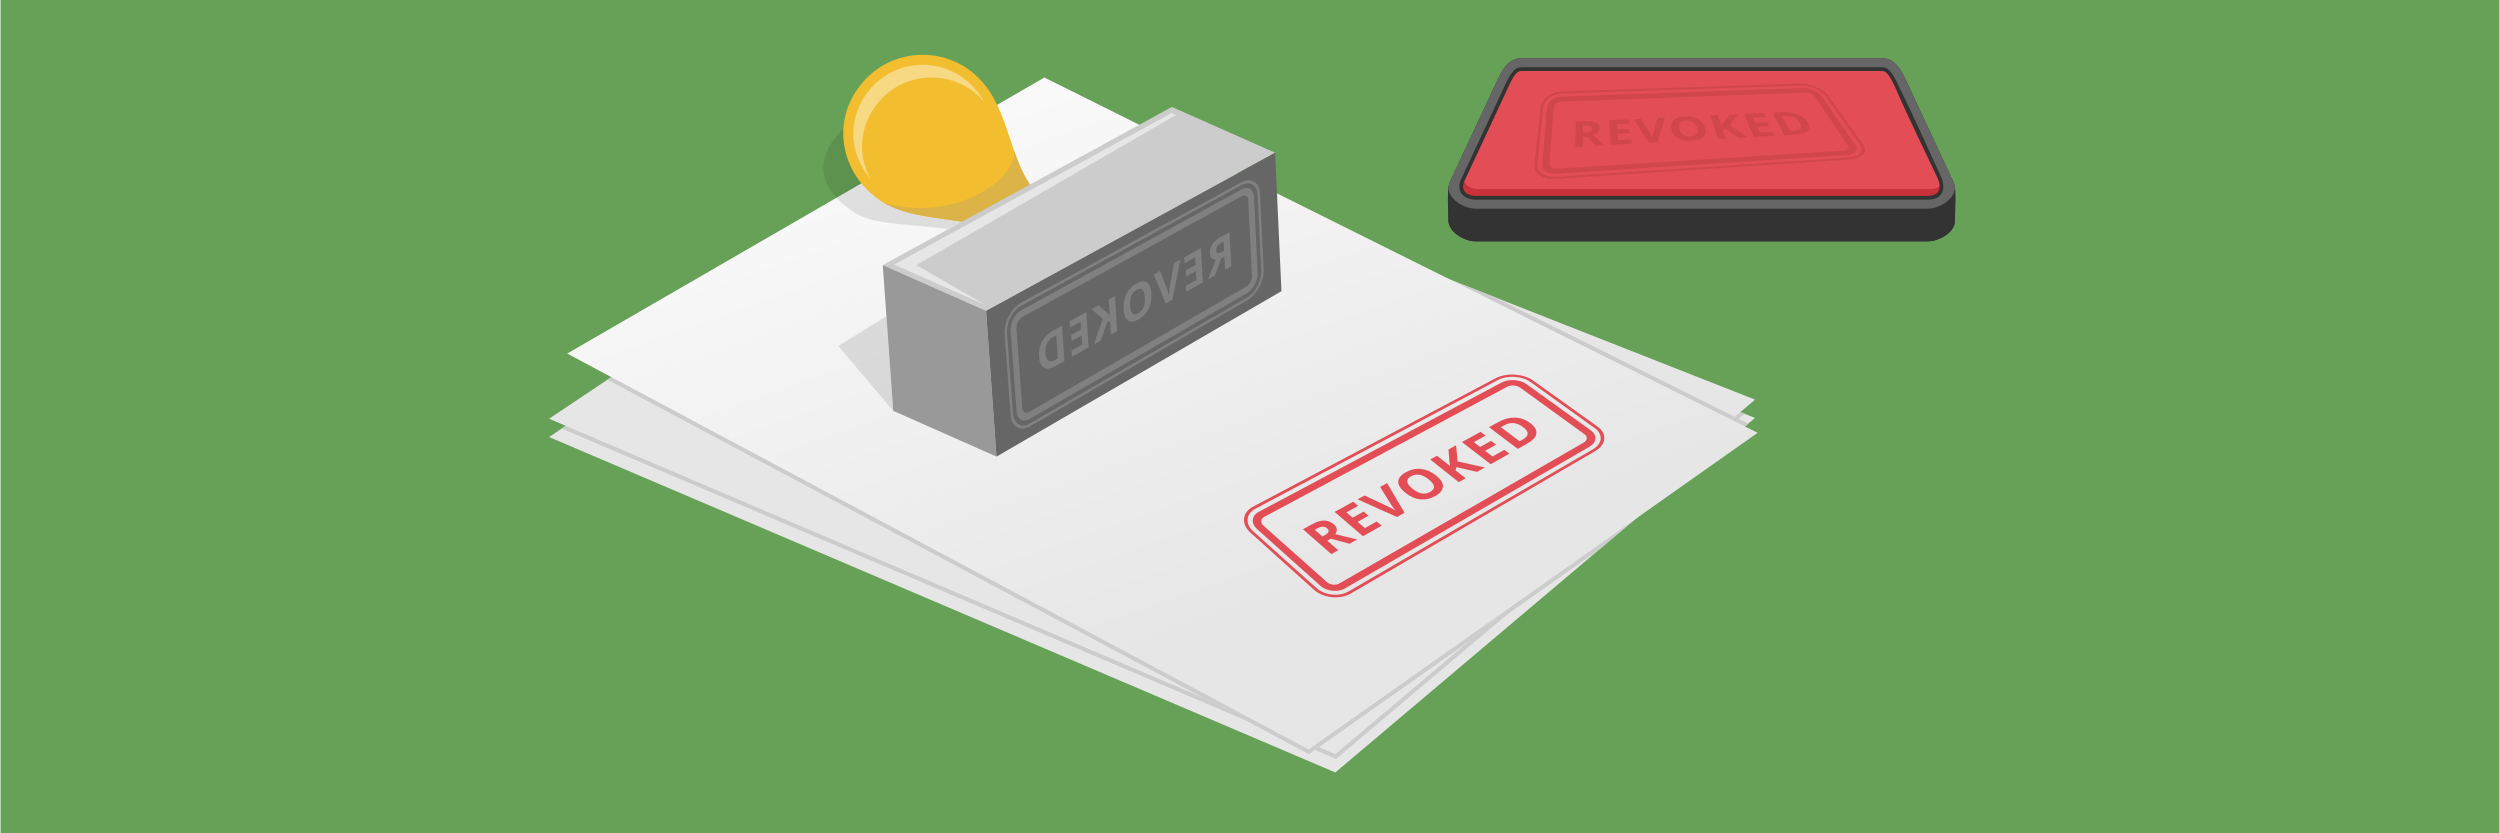
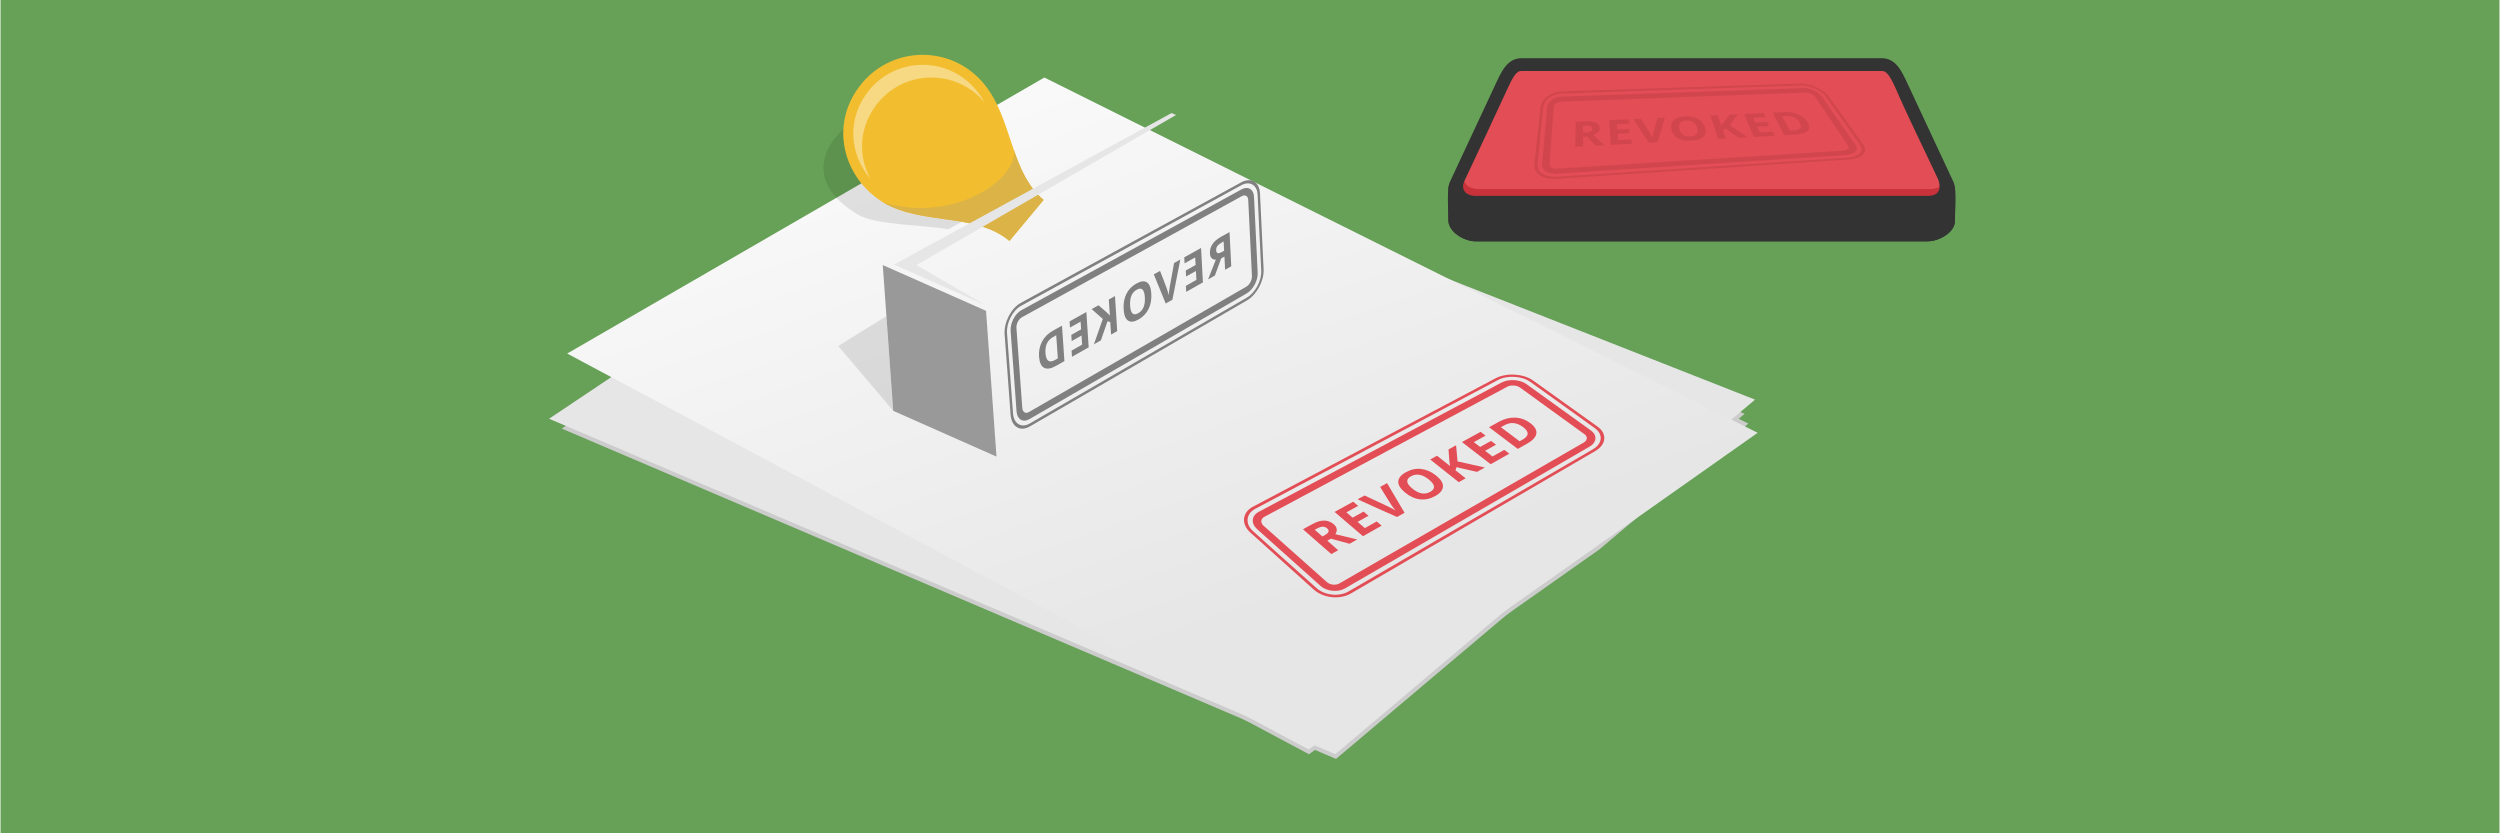
<svg xmlns="http://www.w3.org/2000/svg" xml:space="preserve" width="1500px" height="500px" version="1.1" style="shape-rendering:geometricPrecision; text-rendering:geometricPrecision; image-rendering:optimizeQuality; fill-rule:evenodd; clip-rule:evenodd" viewBox="0 0 150025.4 50029.6">
  <defs>
    <style type="text/css">
   
    .fil12 {fill:#333333}
    .fil10 {fill:#666666}
    .fil0 {fill:#66A157}
    .fil9 {fill:#999999}
    .fil14 {fill:#C9323A}
    .fil2 {fill:#CCCCCC}
    .fil8 {fill:#DBB346}
    .fil13 {fill:#E34D55}
    .fil1 {fill:#E6E6E6}
    .fil6 {fill:#F2BE30}
    .fil16 {fill:#333333;fill-rule:nonzero}
    .fil11 {fill:gray;fill-rule:nonzero}
    .fil15 {fill:#D1454C;fill-rule:nonzero}
    .fil4 {fill:#E34D55;fill-rule:nonzero}
    .fil5 {fill:black;fill-opacity:0.102}
    .fil7 {fill:white;fill-opacity:0.4}
    .fil3 {fill:url(#id0)}
   
  </style>
    <linearGradient id="id0" gradientUnits="userSpaceOnUse" x1="75644.4" y1="36931.8" x2="61532.6" y2="-3440.1">
      <stop offset="0" style="stop-opacity:1; stop-color:#E6E6E6" />
      <stop offset="1" style="stop-opacity:1; stop-color:#FEFEFE" />
    </linearGradient>
  </defs>
  <g id="Layer_x0020_1">
    <g id="_1777446477248">
      <rect class="fil0" width="150025.4" height="50029.6" />
      <g>
        <g>
-           <polygon class="fil1" points="32933.3,26237.7 60815.2,7570.1 105333,25090.5 80133.7,46375.2 " />
          <polygon class="fil2" points="37348.5,23281.6 60815.2,7570.1 100163,23055.8 104930.6,25430.4 95990.5,32981.6 78550.6,45280.6 " />
          <polygon class="fil2" points="33691.9,25729.9 60815.2,7570.1 104705.4,24843.5 80176.5,45562 " />
          <polygon class="fil1" points="32933.3,25139.4 60815.2,6471.8 105333,23992.3 80133.7,45276.9 " />
-           <polygon class="fil2" points="36435.9,22794.3 60815.2,6471.8 89654.7,17822 104112.6,25023 88113.9,38536.4 79150.6,44857.5 72220.9,41901 " />
          <polygon class="fil3" points="34019.2,21225.8 62665.7,4653.4 105489.2,25982.8 78532.8,44993 " />
        </g>
        <g>
          <g>
            <path class="fil4" d="M79361.4 32206.5c42.8,-23.4 87.2,-48.4 131.7,-73.1 131.6,-73 206.4,-142.2 231.1,-209.5 24.5,-67 -3.6,-136.9 -86,-206.8 -81.8,-69.5 -168.3,-102.4 -267.7,-97 -97.2,5.2 -213.2,43.6 -346.9,117.6 -42.5,23.7 -83.2,46.4 -124,68.7 153.6,134.2 306.8,267.7 461.8,400.1zm291.8 255.4c217.5,190.3 436.9,379.5 653.9,569.2 -136.9,77.1 -275.4,156 -412.4,233.2 -284.7,-248 -569.5,-496 -852.1,-744.3 -282,-247.8 -567.3,-496.3 -850.2,-745.4 188.5,-103.1 376.9,-206.4 566.9,-311 263.9,-145.2 500.6,-213.8 711.1,-210.3 209.7,3.6 403.1,77.4 574.4,225.1 99.9,86 158.6,180.3 173.7,281.6 15.3,102.7 -14.8,205.9 -83.1,308.1 672.1,168.4 1114.1,273.2 1313.5,319.4 -152.2,86.1 -306.7,172.8 -457,257.8 -372.7,-100.6 -746.2,-202.5 -1120.1,-305.1 -73.6,40.7 -146.9,82.1 -218.6,121.7zm3265.1 -903c-374.2,210.7 -748.1,422.2 -1122.3,632.9 -284.4,-242.8 -569.9,-485.6 -853.2,-728.6 -282.8,-242.5 -566.4,-486.2 -851.3,-729.8 370.8,-203.4 745.5,-409.1 1118.2,-613.6 98.5,84.3 198.6,166.9 296.7,250.6 -236.8,129.9 -471.5,259.3 -706.2,388.6 124.8,107.1 251.4,212.9 373.3,319.7 221.4,-121.5 440,-243.2 658.5,-365 100.5,83.3 198.6,167 296.7,250.7 -218.5,121.7 -439.1,244.6 -657.6,366.3 147.7,124.3 293.2,249.1 438.7,373.9 235.7,-131.8 473,-265.4 708.4,-397.9 100.8,83.9 199.7,168.9 300.1,252.2zm-93.3 -2325.4c137.8,-75.8 277.8,-152.2 417.8,-228.5 174.5,296.2 348,592.9 523,887.8 175.9,296.3 350.2,594.3 525.4,891.7 -148.4,83.9 -299.1,168.2 -449.4,253.2 -395.7,-174.6 -792.3,-348.8 -1186.5,-526.9 -393.5,-177.8 -788.1,-356.5 -1181.6,-536 138.2,-75.2 275.9,-151 415.9,-227.3 461.1,215.8 921.9,430.5 1382.1,645.2 81.8,38.2 172.1,84.1 274.6,139 100.4,53.9 170.5,93.2 207,115.9 -61.7,-65.4 -160.9,-183.5 -278.7,-368.3 -220.4,-345.8 -433.8,-697 -649.6,-1045.8zm3356.4 -687c283.8,226.9 424.2,446 415.6,657.4 -8.6,212.7 -160.1,404.3 -457,571.8 -298.8,168.5 -606.1,235.5 -916.6,201.3 -313,-34.4 -611,-169 -894.9,-402.5 -284.3,-233.9 -423.7,-454.7 -413.3,-666.6 10.3,-210.7 162.3,-396 461.2,-560.1 297,-163.1 602.6,-227.6 911.4,-192.9 310.2,34.8 609.3,164.3 893.6,391.6zm-1418.3 788.8c191.9,155.7 375.9,252.9 553,284.6 182,32.6 354.9,0.5 516.9,-90.6 330,-185.6 301.6,-433.1 -83,-742.7 -387.1,-311.4 -745,-374.9 -1070.8,-195.3 -164.8,90.9 -239.6,199.6 -225.4,323.8 14.2,124.3 117.8,265 309.3,420.2zm4349.2 -1269.2c-156.4,87.7 -312.5,176 -468.9,263.8 -411.6,-92.7 -821.9,-187.1 -1232.8,-282.9 -22.6,62 -42.9,123.5 -63.6,184.3 203.1,161.6 408.5,322.8 614,483.9 -139.2,77.6 -275.8,155.4 -412.8,232.5 -285.4,-227.1 -573.2,-453.9 -858.6,-681.1 -285.5,-227.2 -572.8,-453.3 -858.6,-681.2 135.8,-74.7 273.5,-150.5 409.3,-225.3 263.1,206.8 526.2,413.6 786.7,620.1 -14.7,-81.6 -25.9,-166 -41,-248.3 -18.7,-249.9 -39.5,-498.6 -56.3,-749.6 151.4,-83.1 302.9,-166.1 456.3,-250.2 28,322.2 56,644.5 84.8,968.1 545.9,124.1 1094.9,244.8 1641.5,365.9zm1469.4 -828.6c-374.2,210.7 -748.9,420.8 -1120.4,631.8 -287.3,-221.7 -575.4,-442.6 -861.6,-664.5 -286.1,-221.8 -572.7,-444.5 -860.1,-666.1 372.8,-204.6 743.6,-408.1 1118.3,-613.7 99.2,76.8 198,153 296.9,229.2 -234.6,129.4 -471.2,260 -706.2,388.7 127,97.7 253.5,194.7 379.7,291.1 218.5,-121.7 437.5,-242.7 656.1,-364.5 101.5,76.5 202.3,151.5 301.1,227.7 -218.5,121.8 -438.6,245.3 -657.2,366.9 148.8,113.2 295.4,226.7 444.6,340.4 233,-132 471.2,-264.2 706.5,-396.7 101.5,76.4 203.1,152.8 302.3,229.7zm1241.4 -1847.8c284,210 413,421.3 381.9,634.8 -31.6,216.1 -219.6,421.1 -562.8,614.7 -183.2,103.3 -368.5,207.3 -551.7,310.8 -286.8,-216.6 -575.8,-432.9 -863.7,-650.7 -286.6,-216.8 -574.6,-434.6 -861.9,-651.9 201.8,-110.9 405.8,-222.6 609.6,-334.4 316.4,-173.5 634.7,-252.1 961.3,-239.1 325.8,13 620.8,118.7 887.3,315.8zm-420.2 245.9c-371.5,-275 -741.6,-312.4 -1109.7,-108.7 -71.7,39.6 -145.3,80.2 -219,121 375.7,280.2 751.9,561 1126.1,843 58,-32.4 117.9,-65.8 177.7,-99.5 397.5,-223.4 405.1,-474.3 24.9,-755.8z" />
            <path class="fil4" d="M75188.2 30421.3c2426.3,-1284.5 4854.3,-2570.5 7282.7,-3855.7 2426.4,-1284.3 4854.9,-2569.4 7283.1,-3855 325.1,-172.1 743,-243.3 1150.5,-218.8 406.7,23.1 807.4,140.8 1099.6,349 645.7,463.5 1294.3,925.5 1940.6,1388.2 646.3,462.5 1293.2,925.8 1940.7,1388.2 290.3,209.3 420.6,478.4 395.4,741 -23.6,265.1 -205,524.1 -531.9,714.9 -2447.6,1427.1 -4895.7,2853.5 -7341.3,4279.4 -2445.7,1426 -4893.7,2852.4 -7339.5,4278.3 -326.8,190.8 -742.1,262.2 -1147.4,219.6 -406,-43.8 -796.3,-200.4 -1081.2,-457.1 -632.8,-568.3 -1266.1,-1137.3 -1898.9,-1705.6 -632.8,-568.3 -1266,-1137.2 -1897.4,-1707.3 -286.8,-255.6 -414.2,-559.2 -388,-841.7 28.1,-283.7 207.9,-545.4 533,-717.4zm14711.5 -7607.3c-2430.8,1289.8 -4859.4,2579.1 -7286.4,3866.7 -2429,1288.7 -4857.9,2577.5 -7284.6,3865.6 -282,149.4 -436.4,375.7 -459.3,620.1 -24.9,245.6 83.8,508.8 331.8,728.8 632.8,568.4 1265.7,1136.6 1898.1,1704.3 632.5,567.7 1267.2,1134.8 1899.7,1702.5 246.4,221.9 587.1,355.5 938,392.9 347.8,36.6 708.4,-22.9 991.8,-187.2 2445,-1422.9 4892.4,-2845.8 7337.6,-4268.3 2445.1,-1422.6 4892.6,-2845.6 7339.5,-4269.6 283,-164.9 438.6,-389.3 460.1,-618.7 20.4,-227 -93.2,-459 -343.5,-639.7 -648.3,-463.7 -1293.1,-928.2 -1940.3,-1392 -646.6,-463.4 -1293.5,-926.5 -1939.8,-1391.3 -252.6,-180.2 -598.2,-282.6 -949.4,-303 -353.4,-20.1 -713.2,40.7 -993.3,188.9z" />
            <path class="fil4" d="M75535 30730.9c2428.6,-1293.8 4859.2,-2588.4 7287.9,-3881.8 2426.8,-1292.3 4857.9,-2586.2 7288.3,-3881.1 217.1,-115.5 492.8,-162.1 763.9,-146.7 269.3,16.5 534.7,96.4 729.6,235.4 644.8,466.6 1294.1,930.1 1939.9,1395.7 645,465.1 1293.1,930.2 1939.5,1395.1 193,140.1 280.7,319.3 265.2,493.8 -17.2,175.6 -134.5,347.3 -352.6,474.1 -2447.3,1418.9 -4894.6,2837.7 -7338.1,4254.4 -2445.3,1417.8 -4892.6,2836.7 -7338.4,4253.9 -218.5,126.1 -492.3,171.6 -761.3,142.5 -1.9,1.1 -1.9,1.1 -2.3,0.4 -268.4,-28.4 -531.7,-130.7 -719.6,-301.3 -631.7,-566.4 -1266,-1133 -1900.1,-1698.7 -633.4,-565.3 -1265.6,-1132.2 -1897.7,-1699.2 -190.1,-170.1 -275.2,-371.2 -259.5,-558.3 0,0 0,0 1.9,-1.1 17.6,-188.2 136.3,-361.6 353.4,-477.1zm14919.2 -7512.1c-2431.5,1301.7 -4862.7,2604.1 -7291.9,3905.4 -2429.3,1301.3 -4860.5,2603.6 -7289.7,3904.9 -109.6,58.3 -172.1,148.3 -180,244 -9.3,97.5 33.1,199.9 130.8,287.4 632.8,563.9 1266.7,1127.7 1900.8,1691.2 633.4,563.1 1266,1128.4 1900.8,1691.2 95.4,88 228.6,139.5 368.8,155.1 136.7,14.1 277.4,-8.7 388.8,-72.5 2444.7,-1410.3 4890,-2819.6 7334.8,-4229.6 2442.9,-1408.8 4889.7,-2820 7334.8,-4229.6 110.9,-64.5 172,-152.6 180.2,-243.3 6.7,-88.9 -37.4,-181.4 -135.9,-252.5 -646,-468.6 -1293.5,-935.5 -1939.1,-1403.2 -645.1,-467.4 -1293.2,-934.7 -1936.9,-1403.7 -100.7,-70.7 -235.8,-112.3 -375.9,-119.1 -139,-9.2 -281.3,15.3 -390.4,74.3z" />
          </g>
          <g>
            <path class="fil5" d="M61799 11081.3c-1849.7,1011.5 -3055.2,1670.8 -4904.9,2682.3 -1800.6,-304 -4334.6,-229.5 -5460.5,-904.6 -6129.9,-3676 3320.5,-9354.8 6353.4,-5383.2 898,1175.9 3061,2247.1 4012,3605.5z" />
            <path class="fil6" d="M60570.4 14463.5l2051.6 -2462.7c-2035.4,-1695.6 -1849.6,-4915.5 -3615.8,-7009.4 -1902.6,-2262.9 -5391.4,-2273.1 -7292.1,8.5 -2008.8,2411.4 -1160.4,5680.9 1309,7173.7 2378.7,1358.8 5512,594.4 7547.3,2289.9z" />
            <path class="fil7" d="M61767.3 12089.1l34.2 -41c-68.3,-73.4 -134.2,-148.9 -198,-226.4 52.3,90.5 106.8,179.7 163.8,267.4zm-2683.6 -5935.9c-156.4,-273.2 -332.7,-533.3 -536.5,-775.3 -1666.5,-1979 -4712.8,-1985.8 -6372.1,6.1 -1384.1,1661.6 -1237.7,3850.4 44,5340.4 -764.1,-1413.5 -682.1,-3182.4 481.1,-4578.8 1659.4,-1991.9 4705.7,-1985.1 6372.2,-6.1l11.3 13.7z" />
            <polygon class="fil5" points="53592.6,24663.5 53184.8,18977 50293.8,20772.9 " />
            <path class="fil8" d="M60570.4 14463.5l2051.6 -2462.7c-928.6,-773.6 -1394.8,-1864.5 -1795,-3020.9 329,1602.4 -3328.1,4452.9 -7803.9,3193.7 2378.7,1358.8 5512,594.4 7547.3,2289.9z" />
-             <polygon class="fil2" points="76521.5,9169.8 70320.8,6421.2 52964.8,15912.3 59165.5,18660.8 " />
            <polygon class="fil1" points="70304.5,6786.4 53641.6,15884.1 59151.6,18326.5 54985.4,15913.5 70571.3,6904.6 " />
            <polygon class="fil9" points="53592.6,24663.5 52964.8,15912.3 59165.5,18660.8 59793.3,27412 " />
-             <polygon class="fil10" points="59165.5,18660.8 76521.5,9169.8 76900.8,17481 59793.4,27412 " />
            <g>
              <path class="fil11" d="M73457.9 15053.5c-39.3,21.1 -79.5,44.3 -117.8,65.8 -117.6,66 -204.8,92.8 -263.8,78.1 -56.7,-14.1 -88.8,-73.8 -94.4,-171.2 -5.7,-98.5 18,-183.7 73.5,-256.6 55.7,-72.9 144.5,-143.3 262.1,-209.4 38.3,-21.5 74.2,-42.3 112.4,-64.1 10.1,185.4 20.1,370.8 28,557.4zm19.9 350.9c12.2,265.3 26.6,527 39.8,790.5 123.3,-69.9 246.5,-139.9 369.8,-209.9 -17.6,-342.2 -34.1,-683.8 -51.7,-1026 -17.5,-342.3 -35.1,-684.5 -52.8,-1026.7 -169,94.5 -340.7,189.5 -510.4,284.3 -237.2,132.5 -410,282 -519.5,448.6 -108.2,164.8 -157.2,350.8 -145.5,558.4 6.8,120.4 38.2,215.5 100.3,277.8 62.6,62.8 146.2,91.1 253.8,85.7 -238.2,611.8 -394.6,1008.9 -465.9,1188.1 137.4,-76.3 274.9,-155.1 410.1,-232.8 125.2,-341.7 249.4,-684 374.6,-1025.6 65.4,-37.7 132,-74.7 197.4,-112.4zm-2296.4 2118.1c336,-190.4 669.7,-379.8 1003.5,-569 -18.8,-345.4 -35.8,-690.2 -55.1,-1033 -19.2,-343.6 -38.5,-688.9 -56.1,-1033.6 -336,188 -672,376 -1007.9,564 7,119.7 12.9,238.8 18.9,360.2 213.8,-119.8 425.4,-238.5 637,-357.2 8.5,152.5 17.1,302.6 24.6,454.5 -196.4,110.5 -392.8,220.9 -591.3,332.6 8.2,120.3 14.1,239.4 21.1,359 196.4,-110.4 392.7,-220.9 590.1,-333.2 10,177.9 20,355.9 27.8,535 -208.3,118.2 -421,238.7 -632.6,359.9 5.9,119 13,241.1 20,360.8zm-1569.6 -1259.1c-124.4,69.3 -248.8,138.6 -375.3,209.1 120.2,292 240.4,584.2 359.5,875.6 119.1,291.4 238.2,582.8 356.3,873.6 134.1,-75.8 268.3,-151.7 402.4,-227.5 79.4,-403.1 160.7,-807.4 238.3,-1209.3 77,-399.4 157.7,-801.8 236,-1203.1 -123.2,70 -249.7,140.5 -374.1,209.8 -86.2,472.9 -172.4,946.2 -258.6,1421 -15.4,84.8 -27.8,180 -41.3,287.8 -13.4,107.4 -22.9,183.2 -25.7,223.4 -13.1,-81.5 -45.5,-220.5 -114,-408.9 -128.5,-352.9 -267.3,-703.2 -403.5,-1051.5zm-2185.3 2304.1c22,347.9 110.2,575 264.8,679.5 154.6,104.7 365.8,82.8 633,-69.5 265,-151.1 466.6,-361.7 598.4,-628.3 131.7,-266.5 186.5,-573.2 165,-920.5 -21.5,-346.6 -108.5,-572.8 -262.5,-675.8 -155.1,-103.7 -368,-79.2 -637.4,71.8 -267.2,149.8 -466.7,356.9 -597.4,621.6 -130.6,264.7 -186,572.2 -163.9,921.2zm1272.9 -717.7c14,232.7 -10.6,431.1 -75.9,589.5 -66.8,162 -177.3,283.2 -322.7,365.5 -295.2,166.9 -457.4,16 -486,-456 -28.6,-473.7 103.9,-792 397.5,-955.6 148.1,-82.5 264.5,-86.3 346,-10 80.9,75.7 127.1,233 141.1,466.6zm-3059.7 2823.8c140.8,-79.3 280.3,-159.3 419.9,-239.3 132.5,-381.7 266,-765.2 398.4,-1146.9 56.2,15.9 109.2,32.4 164.3,47.6 16.4,250.6 32.8,501.2 49.2,751.8 123.3,-70 246.5,-139.9 367.6,-208.7 -22.1,-349.8 -41.9,-701.6 -65.2,-1053.7 -23.1,-348.7 -45.3,-700.3 -67.4,-1050.1 -122.1,68.2 -246.5,137.5 -370.8,206.8 20.6,321.9 40.1,643.1 62.9,963.9 -53.5,-56.1 -106.9,-112.2 -162.6,-167.1 -171.1,-150 -344.4,-301.2 -518.8,-450.8 -136.4,74.6 -273.8,153.4 -411.3,229.8 223.4,197.9 446.8,395.9 670.2,591.4 -179.2,509.1 -357.3,1016.3 -536.4,1525.3zm-1314.2 747.4c334.8,-191.2 668.6,-380.5 1002.3,-569.8 -23.2,-352.9 -45.3,-705.9 -69.6,-1058.8 -24.3,-351.8 -48.6,-704.6 -69.7,-1058.8 -336,188 -670.9,374.3 -1006.8,562.2 8.2,122.9 16.3,245.7 23.5,370.3 213.7,-119.9 425.4,-238.5 637,-357.2 10.7,156.3 21.5,310.1 31.2,465.8 -196.3,110.5 -393.8,220.3 -590.1,330.8 8.2,125.3 17.4,246.3 24.6,370.9 196.3,-110.5 393.7,-222.8 590,-333.3 12.3,181.8 24.5,363.5 35.7,547.1 -210.6,119.3 -421.1,238.7 -633.7,359.2 9.2,123.4 16.3,248.1 25.6,371.6zm-1977.7 -9.9c24.3,351.8 127.3,576.4 302,669.6 178.2,95.1 420.3,53.3 727.9,-121.8 163.5,-92.9 329.4,-186.9 493,-279.8 -25.5,-354.3 -47,-709.8 -72,-1065.1 -24.7,-352.5 -50.9,-708.4 -75.1,-1062 -182.2,101.6 -364.5,203.1 -548.7,306.1 -284.7,159 -501.1,375.9 -645.4,647.2 -145.3,273.4 -204.6,573.5 -181.7,905.8zm386.3 -205c-33.1,-459 115.1,-780.5 446.8,-965.9 66.4,-37.2 132,-74.7 198.5,-111.7 31.2,463.4 63.5,924.9 97,1387.1 -52.4,30.6 -106,60.3 -159.3,90.5 -356.7,202.6 -549.3,65.2 -583,-400z" />
              <path class="fil11" d="M74479.6 10950.2c-2202.7,1204.8 -4407.3,2411.2 -6610.2,3615.5 -2203.5,1204.6 -4407.5,2410.7 -6611.3,3614.8 -296.7,162 -552.2,456.4 -731.2,803.3 -175.8,343.8 -274,740.7 -245.2,1101.9 59.8,802.2 119.6,1606.2 180.4,2407.2 60.9,802.1 119.6,1604.4 178.3,2408.5 28.8,361.1 172.8,622.9 383.1,746.8 208.3,130.1 485,121.1 775.1,-47.2 2173.4,-1261.4 4345.6,-2523.4 6516.8,-3783.6 2171.2,-1260.2 4343.5,-2522.2 6514.7,-3782.4 291.1,-167.6 548.8,-460.7 730.1,-798.9 182.5,-337.4 286.4,-718.8 269.8,-1062.8 -36.1,-758.8 -72.2,-1520.1 -108.4,-2281.3 -36.2,-758.7 -72.3,-1520 -108.5,-2281.3 -15.4,-343.4 -150.4,-587.6 -356.3,-706.4 -205.9,-121.4 -482.7,-114.8 -777.2,45.9zm-13207.1 7408.4c2203.7,-1206.6 4407.8,-2412.7 6609,-3618.6 2202.9,-1206.7 4406.4,-2413.8 6608,-3619.2 255.3,-139.7 492.5,-145 669.6,-40.6 179.3,103.2 296.3,314.7 310,610.4 36.2,763.7 71.9,1525 108.5,2283.8 36.8,761.9 73.4,1523.1 109.6,2281.9 13.7,298.1 -75.5,626.7 -232.1,917.9 -158.8,294.8 -381.9,549.3 -632.7,694.1 -2172.3,1259.5 -4344.4,2519.5 -6516.9,3778.6 -2170.9,1258.1 -4344.6,2519 -6516.9,3778.6 -251.9,146.6 -492.4,149.9 -671.9,39.2 -183.7,-108.2 -308.6,-334.2 -331.2,-645.1 -58.7,-803.9 -118.6,-1606.2 -179.4,-2406.5 -60.8,-800.4 -119.4,-1604.4 -179.2,-2406.6 -23.9,-314 58.6,-653.8 215.1,-954.9 153.2,-298.1 375.2,-553.3 630.5,-693z" />
              <path class="fil11" d="M74500.4 11370.6c-2200.4,1208.5 -4403.9,2418.1 -6604.6,3626.1 -2201.2,1208.4 -4403.1,2415.8 -6606.7,3624.9 -196.4,108 -366.4,302.8 -484.3,533.3 -116.8,228.6 -181.5,492.9 -163,732.4 59.7,802.2 119,1605.5 179.2,2404.1 60.4,801.4 118.4,1603.7 176,2407.1 19.6,237.6 114.1,411.4 253.6,496 139.5,84.7 323,82.2 518.2,-31.5 2172.3,-1257 4347.1,-2514.8 6520.3,-3771.6 2172.5,-1256.6 4346.8,-2515.3 6519.1,-3772.4 194.1,-111.8 366.3,-307.8 485.3,-532.6 2.2,-1.2 2.2,-1.2 2.2,-1.2 120.2,-224.2 189.4,-478.4 178.8,-705.9 -36.2,-761.2 -72.8,-1523.2 -109.6,-2284.4 -36.6,-759.4 -73.4,-1523.2 -110.7,-2285.1 -10.6,-227.5 -100.6,-391.1 -236.8,-471.3 0,0 0,0 -1.1,-0.7 -136.1,-77.8 -318.5,-74.6 -515.9,32.8zm-13177.4 7674.2c2200.5,-1211 4399.8,-2422.7 6600.1,-3633.7 2198.2,-1209.8 4399.7,-2422.7 6596.8,-3633.3 100.4,-53.9 193.7,-57.8 265.7,-18 69.7,41.1 113.6,126 120.6,243.2 37.3,761.9 74.7,1526.4 111.8,2285.7 37.4,764.4 74.6,1526.3 111.9,2288.2 4.8,118.4 -29.8,248 -93.1,363.1 -60.1,114.6 -148.8,217.2 -249.2,273.6 -2174.6,1253.2 -4350,2508.9 -6523.7,3762.3 -2174.2,1253.7 -4351.3,2507.7 -6527,3762.7 -99.2,57.1 -192.6,58.7 -264.6,13.8 -70.9,-44.2 -119.2,-131.8 -129.6,-253.3 -58.6,-801.6 -116.2,-1602.6 -175.9,-2402.3 -59.7,-799.6 -118.4,-1601.2 -175.9,-2402.1 -10.4,-121.6 24.1,-258.6 81.9,-374.5 61.1,-118.9 149.9,-219 250.2,-275.4z" />
            </g>
          </g>
          <g>
            <path class="fil12" d="M86925.1 13286.5l2 0c44.3,644.2 920.5,1202.1 1648.2,1202.1l27106.3 0c727.7,0 1648.2,-556.7 1648.2,-1202.1 0,-328.6 0.1,-1916.3 0.1,-2090.2l-873.3 0 -1945.2 -4164.8c-366.9,-785.4 -709.4,-1576.5 -1576.5,-1576.5l-21612.9 0c-867.1,0 -1209.5,790.9 -1576.4,1576.5l-1945.3 4164.8 -875.2 0 0 2090.2z" />
            <path class="fil12" d="M86925.1 13286.5l2 0c44.3,644.3 920.5,1202.1 1648.3,1202.1l27106.2 0c727.7,0 1648.2,-556.6 1648.2,-1202.1 0,-431.1 129.1,-1905 -71.8,-2335.2l-2746.7 -5880.7c-366.7,-785.3 -709.3,-1576.4 -1576.3,-1576.4l-21613 0c-867.1,0 -1209.5,790.8 -1576.4,1576.4l-2746.6 5880.7c-181.5,388.7 -73.9,1857.6 -73.9,2335.2z" />
-             <path class="fil10" d="M91322 3494.2l21612.9 0c867.1,0 1209.6,791.1 1576.5,1576.4l2746.6 5880.7c366.7,785.2 -710,1576.4 -1576.4,1576.4l-27106.3 0c-866.4,0 -1943.3,-790.7 -1576.4,-1576.4l2746.7 -5880.7c366.9,-785.6 709.3,-1576.4 1576.4,-1576.4z" />
            <path class="fil13" d="M91322 4147.8c-105,0 -196.2,20.4 -284.5,77.9 -294.1,191.9 -554.2,809.8 -699.7,1121.4l-2555.8 5472.1c-267.8,573.4 83.9,1055 793.3,1055l27106.3 0c977.4,0 931.1,-760 716,-1220.5l-2478.4 -5306.6c-145.6,-311.7 -405.6,-929.5 -699.7,-1121.4 -88.4,-57.6 -179.6,-77.9 -284.6,-77.9l-21612.9 0z" />
            <path class="fil14" d="M87842.8 10689l-60.8 130.2c-267.8,573.4 83.8,1055 793.4,1055l27106.2 0c689.7,0 869.6,-378.5 840.2,-763.1 -127.4,143.1 -344.8,238 -690.2,238l-27106.2 0c-537.7,0 -869.8,-276.6 -882.6,-660.1z" />
            <g>
              <path class="fil15" d="M95006.9 7957.8c49.3,-2.4 96.5,-4.6 144.3,-6.8 142.2,-6.5 245.2,-30.2 311.1,-65.9 67.4,-36.6 98.9,-91.2 97.3,-162.2 -1.6,-71 -35.9,-120.8 -103.6,-147.1 -69.8,-27.2 -175.9,-36.4 -316.3,-29.5 -45,2.2 -90.5,4.8 -133.9,6.8 1.4,135.4 2,269.6 1.1,404.7zm-1.2 257.3c0.8,192 1.6,384.1 1.6,574.9 -154.3,8 -308.6,16 -463.9,26.1 4.5,-251.5 9,-501.8 13.4,-751.2 4.4,-250.2 9.7,-501.7 12.6,-752.3 198.4,-8.8 399,-17.2 601.1,-27.1 278.2,-13.4 484.7,16.1 621.4,83 137.4,67.3 209.6,173.5 216,323.4 3.7,86.6 -27.2,166.3 -93.1,237.9 -65.9,71.7 -162.8,130.4 -286.2,176.5 332.4,315.8 552.9,520.8 657.7,612.4 -171,8.5 -342.9,19 -513.3,28.6 -176.5,-180.8 -352.9,-361.6 -526.3,-544.3 -79.9,4.8 -160.4,8.5 -241,12.1zm2926.9 411.5c-420.6,24 -839.5,47.1 -1256.9,69.2 -17.1,-245 -32.6,-490.9 -48.2,-736.8 -15.5,-245.8 -31.8,-493 -49.5,-739.1 394.4,-18 790.3,-36.9 1184.7,-54.9 10.5,86.2 19.6,170 31,254 -253.2,13.1 -505.4,24 -756.3,37.3 8.3,107.7 18.9,215.7 27.3,323.4 237.1,-11.4 475.1,-24.9 712.3,-36.3 9.8,85 18.9,168.8 28.7,253.9 -241,12 -479.7,24.3 -720,37.6 10.3,125.4 21.2,252 32.2,378.5 260.8,-14.4 523.9,-28.5 784.7,-42.9 8.2,85.9 20.2,171.1 30,256.1zm1539.3 -1540.7c146.6,-6.6 293.3,-13.2 441.5,-20.7 -67.7,244.9 -140.4,491.6 -212.5,737 -71.8,244.5 -153.1,492.4 -230.8,738.4 -168,9.9 -334.5,18.8 -502.6,28.6 -161.7,-234.9 -322.6,-470.2 -475.3,-705.8 -152.5,-235.5 -302.7,-474.2 -450.6,-710.9 146.6,-6.6 293.3,-13.2 441.6,-20.7 170.8,282.7 347.9,561.6 527.1,844.2 30.3,47.8 60.5,108.3 95.8,173.5 36,66.5 59.7,112 69.3,139.2 1.6,-62 15.9,-170.1 56.9,-324.6 78.2,-294.5 161.9,-585.2 239.6,-878.2zm2860.2 579.1c72.4,232.5 41.7,416 -99.3,551.4 -140.6,135.2 -381.6,212 -714.7,230.2 -334.4,18.3 -607.3,-30.3 -814.3,-147.7 -206.9,-117.4 -333.6,-294.5 -386.1,-533.1 -52.3,-237.9 -5.7,-423.6 136,-557.3 140.3,-132.5 367.8,-207.1 683.8,-221.4 313.8,-14.2 574.9,37.1 779.8,153.9 203.9,116.4 342.2,291.1 414.8,524zm-1543.9 78.7c38.4,158.9 111.1,278.1 220.9,353.5 111,76.1 260.7,107.9 441.6,98.1 365.7,-19.8 503.6,-188.8 411.6,-507 -91.5,-317 -310,-468.9 -658.7,-452.2 -177.1,8.4 -299.1,56.8 -368.1,141.8 -69.8,85.9 -85.8,207 -47.3,365.8zm4081.5 496.4c-174.8,9.1 -351.2,19.2 -523.8,28.5 -265,-183.4 -526.2,-367.5 -784.2,-553.5 -52.8,32.7 -104.9,66.5 -158.5,98.1 60,166.5 117.7,332.8 175.4,499.1 -154.3,8 -308.7,16 -460,25.4 -77.8,-232.8 -156.2,-466.6 -234,-699.4 -77.7,-232.7 -153.9,-466.3 -231.6,-699.1 142.1,-7 288.8,-13.7 435.4,-20.2 73.8,211.5 148.9,425.5 225,637.3 36.2,-57.3 76.9,-114.2 116.2,-173.3 131,-166.4 258.2,-332.1 385.3,-497.8 161.1,-7.3 322.2,-14.6 483.3,-21.8 -156.9,216 -318.8,430.4 -484.7,645.5 345.9,245.2 699.5,489.2 1056.2,731.2zm1645.7 -93.3c-419.9,25.2 -837.3,47.3 -1254,70.6 -98.5,-228.3 -197.7,-456.3 -295.4,-685 -97.8,-228.8 -195.4,-457.6 -292.3,-686.8 392.1,-18.3 786.5,-36.2 1182.5,-55.2 36.6,80.2 75.7,157.3 113.9,236.5 -252.3,10.9 -503.9,23 -755.5,35.1 45.2,101.7 91.1,201.4 135.6,302 236.4,-12.6 475.1,-24.9 712.3,-36.3 37.5,78 75.6,157.3 113.2,235.3 -240.3,13.3 -479,25.6 -720,37.7 54,116.8 106.4,234.6 160.4,351.5 259.3,-13.6 521.6,-28.9 784.7,-43 36.6,80.1 76.4,158.4 114.6,237.6zm1971.1 -807.7c131,216.9 133.6,391.9 -0.2,518.1 -136.1,128.3 -397.8,202.8 -784,224 -205.3,11.3 -410.6,22.9 -617.4,35.2 -116.2,-225.7 -229.9,-451.3 -345.3,-676 -115.4,-224.5 -230.8,-449.3 -346.9,-675 215.1,-9.3 429.4,-20 646,-30.1 334.3,-15.6 626.8,31.6 882.4,137.3 254.6,105.4 441.3,261.1 565.4,466.5zm-461.2 30.7c-165.2,-287.5 -443.3,-422.4 -837.5,-403.1 -77.7,3.8 -156.6,7.7 -234.9,11.6 157.3,292.3 312.4,584.3 469,875.3 63.9,-3.1 130,-6.6 195.4,-10.2 441.8,-24.5 576,-181.4 408,-473.6z" />
              <path class="fil15" d="M93710 5490.5c2382,-78 4766.1,-156.2 7149.6,-234.7 2381.9,-78.4 4766.1,-155.7 7150.3,-233.5 319.7,-11.5 673,69.8 987.8,208.3 313.4,136 590.7,329.5 746.7,547.4 349,484.5 696.5,969.8 1043.2,1454 346.8,484.2 695,970.8 1042.6,1452.9 156.7,219.1 140.4,428.9 -15.9,588.4 -156.5,162.6 -453.1,274.7 -844.9,300.6 -2925.8,195 -5853,388.3 -8777.2,581.8 -2924.8,193.5 -5851.3,386.7 -8776.2,579.6 -391.9,25.9 -741.5,-52.8 -984.2,-205.6 -240.4,-152.5 -371.6,-378.9 -344.8,-635.6 61.9,-571.6 121.5,-1143.5 181.7,-1714.2 60.3,-570.6 119.9,-1142.5 179.5,-1714.3 28.4,-257.7 184.5,-496.8 416,-672.3 226.4,-177.2 527,-293.3 845.8,-302.8zm14372.5 -359.2c-2397.2,80.8 -4796.7,161.3 -7191.7,242.3 -2394.9,81 -4792.2,161.8 -7187.2,242.8 -278.7,9.3 -538,108.9 -734.8,260.8 -199.9,153.8 -336.5,361 -358.1,583.4 -55.7,571.2 -112.2,1141.2 -168.7,1711.2 -56.4,569.9 -112.2,1141.1 -170.2,1712 -22.3,221.3 94.2,415.5 303.4,547.3 209.2,131.9 510,203.4 847,181.6 2911.2,-191 5826.2,-382.1 8737.9,-572.7 2911.2,-190.5 5826.8,-381.7 8739.6,-573.7 336.3,-22.9 591,-119.7 726.4,-260.6 135.2,-137.5 149,-319.3 16.2,-508.7 -345.2,-485.1 -688.1,-970.1 -1031.8,-1456.1 -342.1,-483.7 -685.9,-969.8 -1031.1,-1454.9 -132.7,-189.3 -369.9,-357.9 -642.8,-475.6 -271.4,-118.7 -577.6,-188.6 -854.1,-179.1z" />
              <path class="fil15" d="M93694.2 5801.9c2413.4,-85.6 4829.8,-170.3 7245.6,-255.3 2414,-84.9 4829.8,-169.9 7248.5,-253.8 213.5,-8.4 448,44.2 659,135.9 208.6,91.5 390.7,220.5 489.8,367.1 339.1,485.6 677.4,973.2 1014.2,1458.6 337.5,486.5 675.1,973.1 1014.9,1459.8 99.1,146.6 88,286.1 -15,392.1 -103.8,108.1 -299.4,182.7 -556.6,199.7 -2893.6,188.6 -5788.5,374.9 -8681.2,561.2 -2894.8,186.4 -5789,373.6 -8681.7,560.1 -257.2,16.9 -486.4,-37.4 -646.6,-140.2 -1.6,1 -1.6,1 -1.6,1 -159.5,-101.7 -249.3,-250.6 -235.5,-421.5 52.6,-569.2 102.5,-1138.9 153.3,-1708.3 50.6,-568.4 101.4,-1137.9 151.7,-1707.4 16.1,-170.7 119.4,-330.1 270.8,-447.5 0,0 0,0 1.5,-0.9 151.4,-117.4 352.5,-193.6 568.9,-200.6zm14661.9 -249.6c-2448,91.8 -4896,183.7 -7341.7,275.8 -2445.6,92.1 -4893.6,184 -7338.4,274 -111.7,4.8 -216.4,43 -294.6,104.7 -79.5,59.4 -128.6,141.6 -137.1,227.9 -40.5,568.4 -81.3,1136.8 -122.7,1702.8 -41.5,567.2 -82.2,1134.4 -124.9,1702.6 -4.7,85.7 39.8,161.2 122.1,214.4 82.2,53.3 201.8,79.9 331.1,72.5 2862,-180.9 5724.8,-360 8587.3,-540.4 2862,-180.3 5724.7,-360.6 8589,-541.2 128.6,-8.5 229.5,-46.1 281.5,-101.8 51.9,-55.6 58.1,-128.1 10.4,-201.7 -330.5,-489.1 -658.2,-976.8 -986.5,-1465.6 -327.6,-487.7 -655.9,-976.5 -986.5,-1465.5 -49.8,-73.9 -142.6,-141.3 -248.7,-188.3 -106.1,-47 -230.2,-74.1 -340.3,-70.2z" />
            </g>
            <path class="fil16" d="M91322 4261.2c-44.2,0 -84,4 -120.2,13.3 -35.1,9.2 -69.1,24.1 -102.8,46 -236.8,154.5 -465.4,653.1 -610.9,970.4 -854.7,1863 -1736.1,3718.6 -2603.8,5576.2 -53.2,114.1 -78.6,223.4 -78.6,323.9 0,106 28.7,201.9 82.4,282.4 55.1,82.4 137.4,151.1 243.1,200.4 119.1,55.7 268.8,87 444.2,87l27106.2 0c188.7,0 333.1,-29.7 441.2,-80.1 106.6,-49.8 178.6,-121 223.5,-204l3 -5.2c43.8,-83.8 62.1,-181.8 62.1,-283.2 0,-167.9 -49.1,-343.2 -116.2,-486.7 -833.3,-1784.3 -1752,-3618.3 -2529.4,-5417.4 -145.7,-317.6 -372.7,-810.3 -607.9,-963.7 -33.6,-21.9 -67.6,-36.8 -102.9,-46 -36,-9.4 -75.9,-13.3 -120,-13.3l-21613 0zm-176.9 -205.5c57.8,-15 116.1,-21.4 176.9,-21.4l21613 0c60.7,0 119.1,6.3 176.7,21.4 58.8,15.3 114.8,39.7 169.3,75.2 289.9,189 533.8,718.1 690.1,1059 878.1,1756.1 1694.5,3629.5 2528.9,5416 79.8,170.8 138.3,380.3 138.3,582.4 0,136.2 -26.4,270.4 -89.3,389.7l-3.4 6.8c-66.7,123.1 -172.1,228.2 -327.1,300.6 -137.8,64.4 -314.4,102.2 -536.9,102.2l-27106.2 0c-208.3,0 -390.5,-39.3 -539.9,-109 -143.8,-67.2 -257.3,-162.8 -335.2,-279.4 -79.2,-118.7 -121.4,-257.3 -121.4,-408.2 0,-131.8 32.5,-273.6 100.7,-419.6 867.7,-1857.6 1745,-3713.1 2602.9,-5574.9 156.4,-340.5 401.7,-875.4 693.4,-1065.6 54.6,-35.5 110.6,-59.8 169.2,-75.2z" />
          </g>
        </g>
      </g>
    </g>
  </g>
</svg>